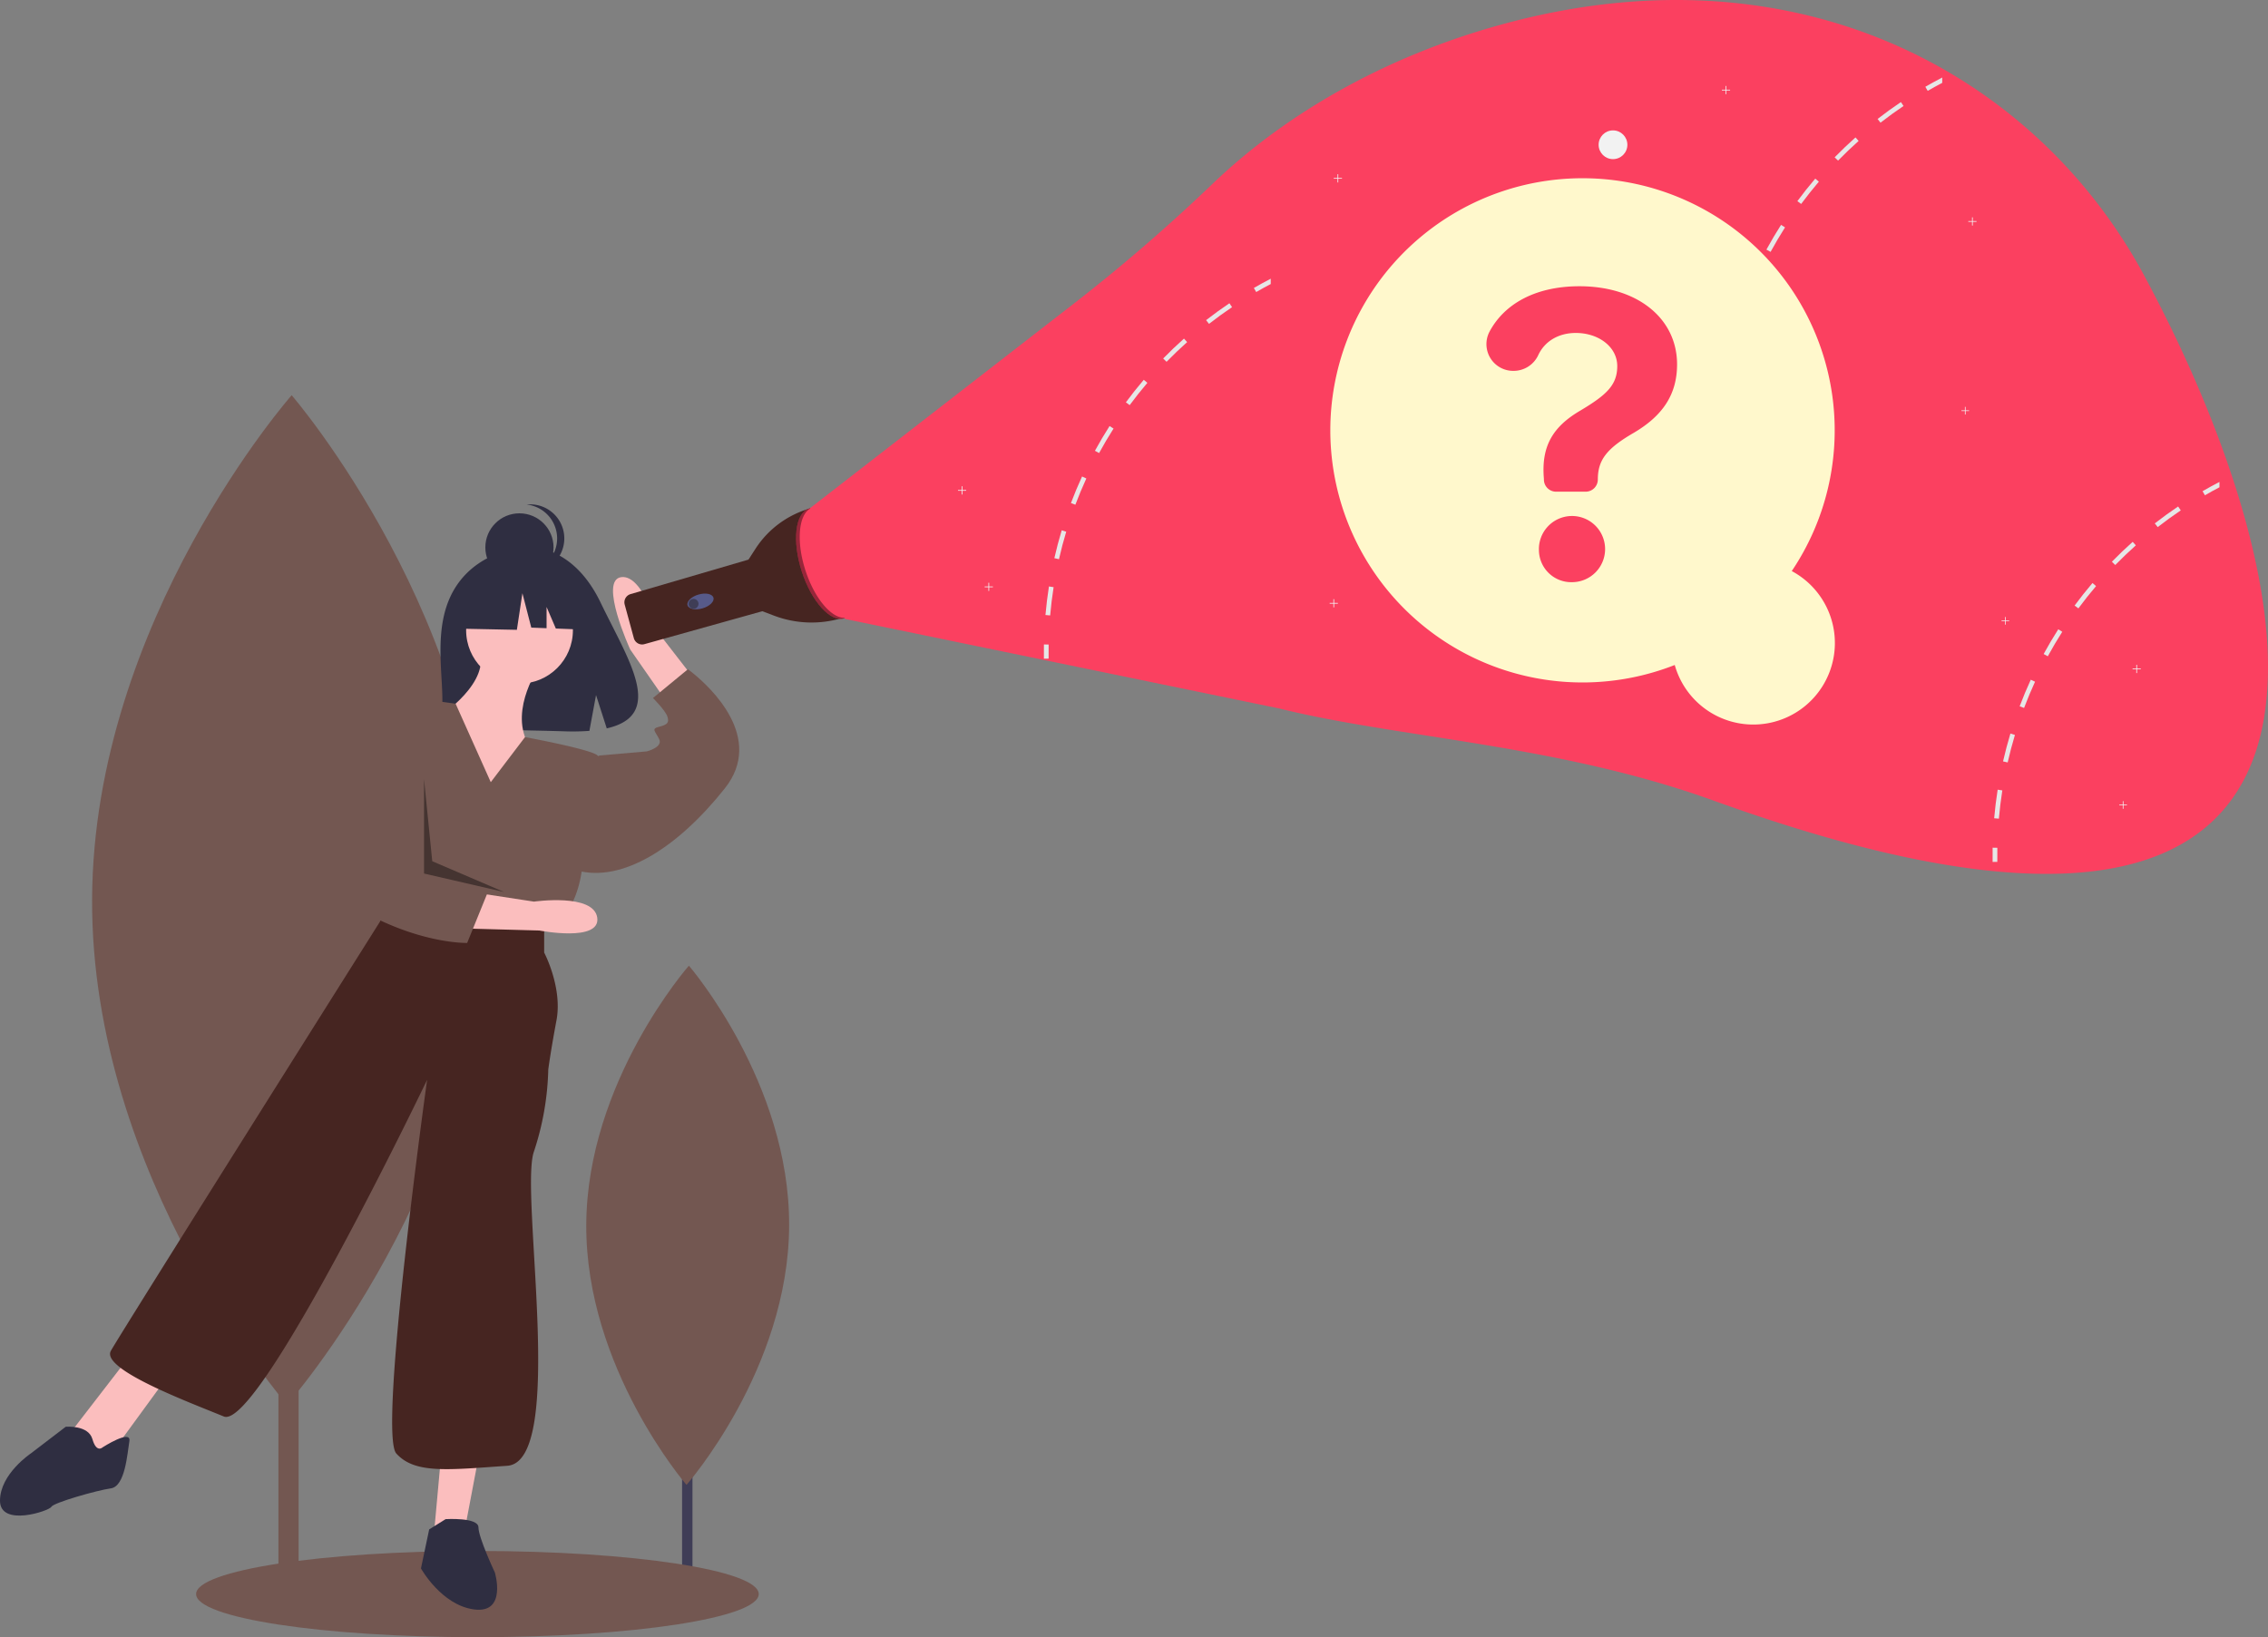
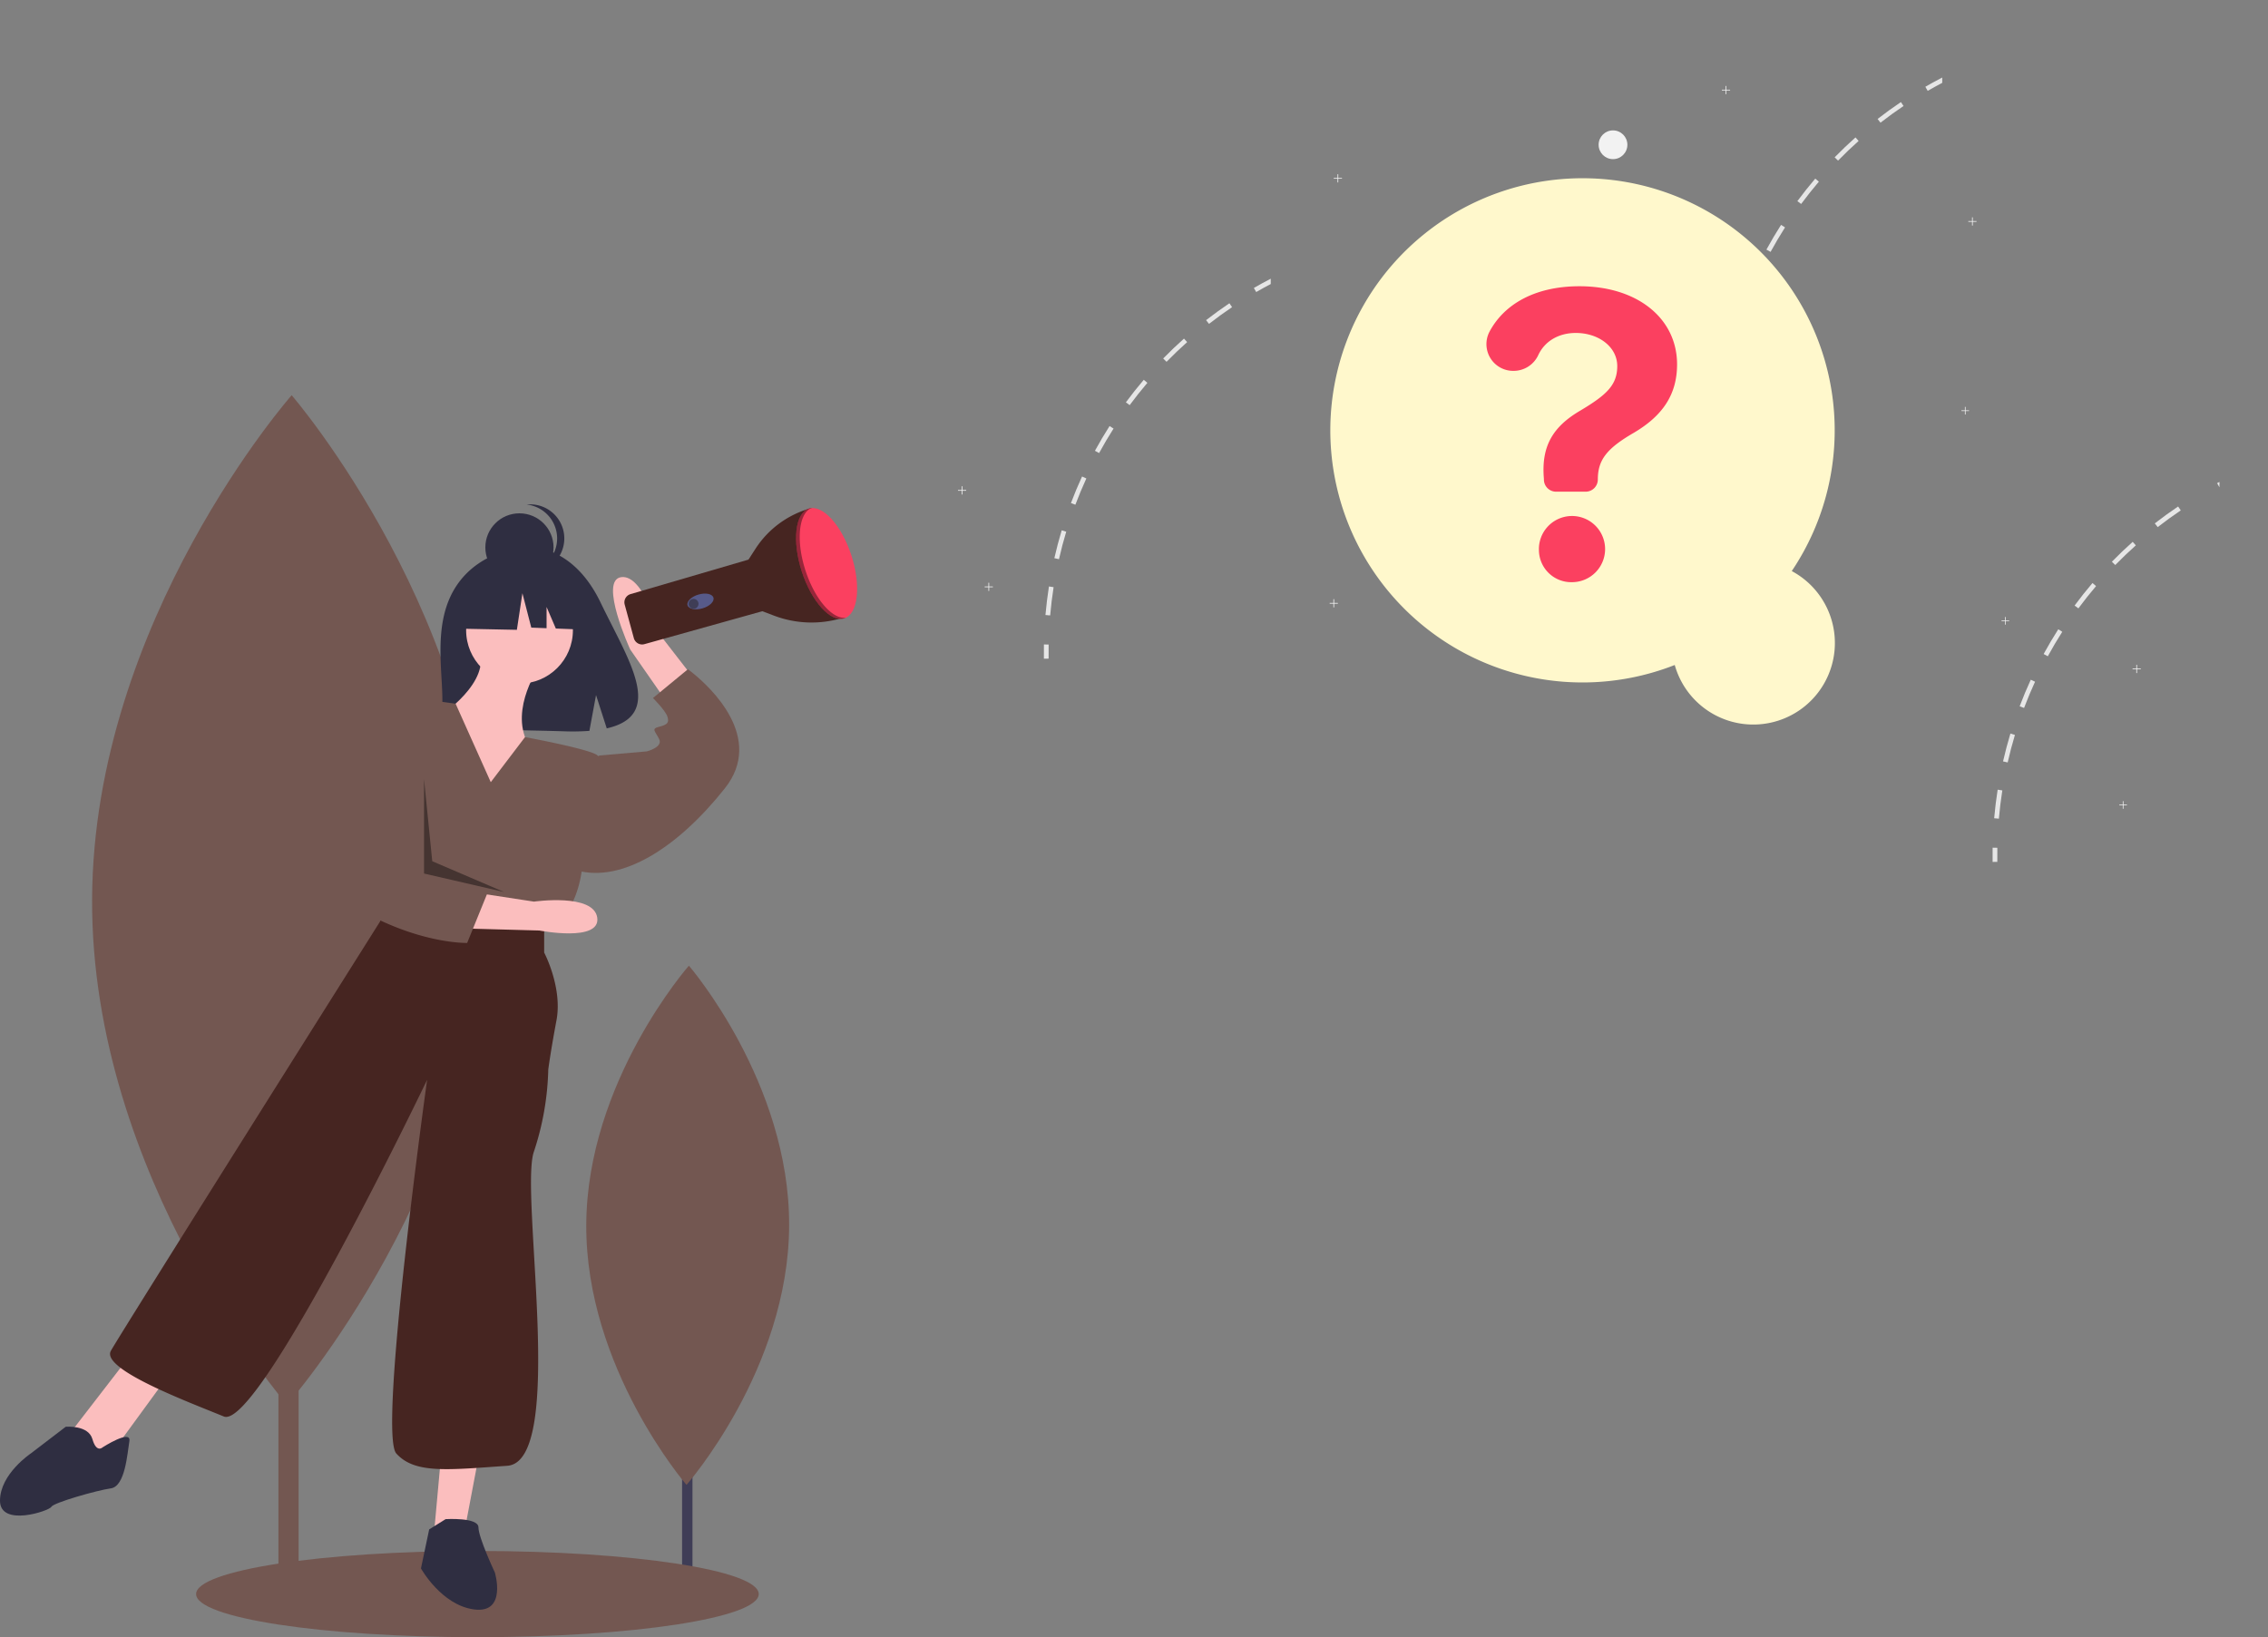
<svg xmlns="http://www.w3.org/2000/svg" id="undraw_searching_p5ux" width="599.065" height="432.574" viewBox="0 0 599.065 432.574">
  <rect x="0" y="0" width="599.065" height="432.574" fill="#808080" stroke="none" />
  <defs>
    <style>
      .cls-1 {
        fill: #735751;
      }

      .cls-2 {
        fill: #3f3d56;
      }

      .cls-3 {
        fill: #2f2e41;
      }

      .cls-4 {
        fill: #fbbebe;
      }

      .cls-5 {
        fill: #462521;
      }

      .cls-6 {
        opacity: 0.4;
      }

      .cls-7 {
        fill: #575a89;
      }

      .cls-8 {
        fill: #fb4060;
      }

      .cls-9 {
        fill: #f2f2f2;
      }

      .cls-10 {
        fill: #e6e6e6;
      }

      .cls-11 {
        fill: #fff8cc;
      }
    </style>
  </defs>
  <rect id="Rectangle_36" data-name="Rectangle 36" class="cls-1" width="5.333" height="210.639" transform="translate(73.541 210.704)" />
  <path id="Path_115" data-name="Path 115" class="cls-1" d="M915.287,376.886c-.34,73.656,51.481,133.605,51.481,133.605s52.371-59.47,52.71-133.125S968,243.761,968,243.761,915.628,303.23,915.287,376.886Z" transform="translate(-890.96 -139.338)" />
  <rect id="Rectangle_37" data-name="Rectangle 37" class="cls-2" width="2.743" height="108.337" transform="translate(180.166 309.813)" />
  <path id="Path_116" data-name="Path 116" class="cls-1" d="M767.935,590.118c-.175,37.883,26.478,68.716,26.478,68.716s26.936-30.586,27.11-68.469-26.478-68.716-26.478-68.716S768.109,552.236,767.935,590.118Z" transform="translate(-613.08 -266.499)" />
  <ellipse id="Ellipse_47" data-name="Ellipse 47" class="cls-1" cx="74.309" cy="11.39" rx="74.309" ry="11.39" transform="translate(51.797 409.793)" />
  <path id="Path_117" data-name="Path 117" class="cls-3" d="M845.1,328.9c6.3-10.638,18.751-11.133,18.751-11.133s12.137-1.552,19.923,14.649c7.257,15.1,17.273,29.681,1.612,33.216l-2.829-8.8-1.752,9.46a61.269,61.269,0,0,1-6.7.115c-16.771-.541-32.743.158-32.228-5.86C842.559,352.539,839.04,339.133,845.1,328.9Z" transform="translate(-725.121 -173.184)" />
  <path id="Path_118" data-name="Path 118" class="cls-4" d="M915.812,371.6s-8.136,11.391-3.254,20.611-11.39,18.984-11.39,18.984l-11.933-26.035s14.1-9.221,10.306-17.9Z" transform="translate(-773.162 -195.85)" />
  <ellipse id="Ellipse_48" data-name="Ellipse 48" class="cls-4" cx="14.102" cy="14.102" rx="14.102" ry="14.102" transform="translate(123.123 152.423)" />
  <path id="Path_119" data-name="Path 119" class="cls-4" d="M833.37,362.695l-11.785-15.206s-4.15-15.938-10.16-15.13,2.374,19.114,2.374,19.114l11.71,16.831Z" transform="translate(-647.339 -179.867)" />
  <path id="Path_120" data-name="Path 120" class="cls-4" d="M883.4,708.642l-3.8,20.069-8.136,2.17,2.17-23.866Z" transform="translate(-757.025 -323.528)" />
  <path id="Path_121" data-name="Path 121" class="cls-4" d="M1047.963,666.354l-14.645,20.069-5.967,2.712L1022.47,681l14.645-18.984Z" transform="translate(-1003.489 -302.936)" />
  <path id="Path_122" data-name="Path 122" class="cls-1" d="M889.512,413.954l9.048-11.911s17.53,3.232,19.157,4.86-4.339,31.459-4.339,31.459-1.085,8.136-5.966,12.475l-4.882,3.254-40.138-8.136L860.882,428.1a46.869,46.869,0,0,1,12.357-35.839h0l6.984.955Z" transform="translate(-759.88 -207.29)" />
  <path id="Path_123" data-name="Path 123" class="cls-1" d="M795.483,401.124l2.712-1.085,12.475-1.085s4.339-1.085,3.254-3.254-2.17-2.712,0-3.254,2.712-1.085,2.17-2.712-3.8-4.882-3.8-4.882l9.221-7.594s.5.353,1.306,1.006c4.578,3.707,19.064,17.08,8.458,30.453-12.475,15.73-27.12,24.95-39.053,21.7Z" transform="translate(-639.816 -200.426)" />
  <path id="Path_124" data-name="Path 124" class="cls-5" d="M995.287,496.682v7.594s4.882,9.221,3.254,17.9-2.17,13.018-2.17,13.018a74.057,74.057,0,0,1-3.8,21.7c-3.8,10.848,8.678,81.9-7.051,82.988s-24.408,2.17-29.29-3.254S964.37,537.9,964.37,537.9s-44.477,92.751-53.7,88.954S878.128,614.383,880.84,609.5,951.894,496.14,951.894,496.14l2.17-4.882Z" transform="translate(-851.552 -252.592)" />
  <path id="Path_125" data-name="Path 125" class="cls-3" d="M916.641,791.221s8.678-.542,8.678,2.17,4.339,11.933,4.339,11.933,3.254,10.848-5.424,9.763-14.1-10.848-14.1-10.848l2.17-10.306Z" transform="translate(-798.942 -389.834)" />
  <path id="Path_126" data-name="Path 126" class="cls-3" d="M1116.3,751.659s7.594-4.882,7.051-1.627-1.085,11.933-4.882,12.475-15.187,3.8-15.73,4.882-13.56,5.424-13.56-1.627,8.136-12.475,8.136-12.475l9.221-7.051s5.966-.542,7.051,3.254S1116.3,751.659,1116.3,751.659Z" transform="translate(-1089.179 -369.257)" />
  <ellipse id="Ellipse_49" data-name="Ellipse 49" class="cls-3" cx="9.006" cy="9.006" rx="9.006" ry="9.006" transform="translate(128.198 135.628)" />
  <path id="Path_127" data-name="Path 127" class="cls-3" d="M885.484,305.93a9.006,9.006,0,0,0-8.057-8.955,9.1,9.1,0,0,1,.947-.051,9.006,9.006,0,1,1,0,18.012,9.1,9.1,0,0,1-.948-.051A9.006,9.006,0,0,0,885.484,305.93Z" transform="translate(-738.326 -163.666)" />
  <path id="Path_128" data-name="Path 128" class="cls-3" d="M818.224,279.753l12.3-6.446,16.993,2.637,3.516,15.528-8.752-.337-2.445-5.7v5.611l-4.038-.155-2.344-9.083-1.465,9.668-14.356-.293Z" transform="translate(-695.463 -125.065)" />
  <path id="Path_129" data-name="Path 129" class="cls-4" d="M861.31,495.34l18.977.513s16.193,3.151,15.284-3.385-16.706-4.25-16.706-4.25l-17.292-2.638Z" transform="translate(-737.813 -249.995)" />
  <path id="Path_130" data-name="Path 130" class="cls-1" d="M928.253,390.523a4.05,4.05,0,0,0-4.467,2.781c-3.715,11.707-15.161,50.885-3.789,56.26,13.394,6.331,23.168,6.052,23.168,6.052l5.232-12.881-4.763-4.47-5.085-32.693-2.436-13.859Z" transform="translate(-819.77 -206.475)" />
  <path id="Path_131" data-name="Path 131" class="cls-6" d="M858.969,379.515l2.17,21.7,18.984,8.136-21.154-4.882Z" transform="translate(-746.965 -173.665)" />
  <path id="Path_132" data-name="Path 132" class="cls-5" d="M791.567,298.705h0a25.406,25.406,0,0,0-14.836,10.777l-1.774,2.748-.089.114-31.126,9.108a2.269,2.269,0,0,0-1.552,2.775l2.416,8.86a2.269,2.269,0,0,0,2.8,1.588l31.134-8.7h0l3.127,1.182a27.942,27.942,0,0,0,17.965.611h0Z" transform="translate(-577.183 -164.481)" />
  <ellipse id="Ellipse_50" data-name="Ellipse 50" class="cls-7" cx="1.901" cy="3.564" rx="1.901" ry="3.564" transform="matrix(-0.281, -0.96, 0.96, -0.281, 182.14, 161.742)" />
  <ellipse id="Ellipse_51" data-name="Ellipse 51" class="cls-2" cx="1.307" cy="1.307" rx="1.307" ry="1.307" transform="translate(181.889 158.236)" />
  <ellipse id="Ellipse_52" data-name="Ellipse 52" class="cls-8" cx="15.236" cy="6.89" rx="15.236" ry="6.89" transform="translate(216.482 165.501) rotate(-107.966)" />
  <path id="Path_133" data-name="Path 133" class="cls-6" d="M742.8,315.234c-2.5-7.713-1.821-14.9,1.47-16.465a3.2,3.2,0,0,0-.583.129c-3.62,1.174-4.45,8.614-1.854,16.619s7.634,13.542,11.254,12.368a3.19,3.19,0,0,0,.384-.154C749.91,328.184,745.259,322.816,742.8,315.234Z" transform="translate(-530.051 -164.51)" />
-   <path id="Path_134" data-name="Path 134" class="cls-8" d="M47.765,185.5l70.641-54.8a467.509,467.509,0,0,0,35.915-31.126c20.137-19.194,47.473-34.54,79.3-42.711C310.947,37.011,372.2,72.209,400.067,123.891c42.576,78.976,75.2,207.132-113.576,138.915-41.286-14.919-83.077-16.5-114.765-24.363L56.986,214.785Z" transform="translate(166.21 -51.242)" />
  <ellipse id="Ellipse_53" data-name="Ellipse 53" class="cls-9" cx="3.797" cy="3.797" rx="3.797" ry="3.797" transform="translate(422.258 34.451)" />
  <path id="Path_135" data-name="Path 135" class="cls-9" d="M450.949,85.861h.988v-.988h.193v.988h.988v.193h-.988v.988h-.193v-.988h-.988Z" transform="translate(-98.65 -38.838)" />
  <path id="Path_136" data-name="Path 136" class="cls-9" d="M633.949,237.861h.988v-.988h.193v.988h.988v.193h-.988v.988h-.193v-.988h-.988Z" transform="translate(-380.91 -108.392)" />
  <path id="Path_137" data-name="Path 137" class="cls-9" d="M620.949,284.861h.988v-.988h.193v.988h.988v.193h-.988v.988h-.193v-.988h-.988Z" transform="translate(-360.859 -129.9)" />
  <path id="Path_138" data-name="Path 138" class="cls-9" d="M61.949,324.861h.988v-.988h.193v.988h.988v.193H63.13v.988h-.193v-.988h-.988Z" transform="translate(501.344 -148.203)" />
  <path id="Path_139" data-name="Path 139" class="cls-9" d="M141.949,106.861h.988v-.988h.193v.988h.988v.193h-.988v.988h-.193v-.988h-.988Z" transform="translate(377.952 -48.447)" />
  <path id="Path_140" data-name="Path 140" class="cls-9" d="M452.949,292.861h.988v-.988h.193v.988h.988v.193h-.988v.988h-.193v-.988h-.988Z" transform="translate(-101.735 -133.56)" />
  <path id="Path_141" data-name="Path 141" class="cls-9" d="M261.949,42.861h.988v-.988h.193v.988h.988v.193h-.988v.988h-.193v-.988h-.988Z" transform="translate(192.864 -19.161)" />
  <path id="Path_142" data-name="Path 142" class="cls-10" d="M313.067,238.915l1.231.19c-.385,2.462-.689,4.979-.911,7.469l-1.242-.108C312.367,243.943,312.677,241.4,313.067,238.915Z" transform="translate(141.366 -137.121)" />
  <path id="Path_143" data-name="Path 143" class="cls-10" d="M307.947,211.575l1.193.363c-.721,2.387-1.367,4.833-1.915,7.268l-1.22-.277C306.564,216.467,307.22,213.994,307.947,211.575Z" transform="translate(149.855 -124.61)" />
  <path id="Path_144" data-name="Path 144" class="cls-10" d="M299.139,185.355l1.134.521c-1.041,2.273-2.018,4.605-2.9,6.937l-1.166-.439C297.1,190.014,298.082,187.649,299.139,185.355Z" transform="translate(164.037 -112.612)" />
  <path id="Path_145" data-name="Path 145" class="cls-10" d="M286.817,160.775l1.052.667c-1.34,2.1-2.625,4.285-3.819,6.471l-1.1-.6C284.159,165.1,285.461,162.9,286.817,160.775Z" transform="translate(183.628 -101.364)" />
  <path id="Path_146" data-name="Path 146" class="cls-10" d="M271.209,138.245l.949.808c-1.616,1.9-3.189,3.884-4.676,5.89l-1-.743C267.982,142.172,269.571,140.165,271.209,138.245Z" transform="translate(208.272 -91.055)" />
  <path id="Path_147" data-name="Path 147" class="cls-10" d="M252.625,118.185l.83.928c-1.866,1.665-3.694,3.417-5.435,5.2l-.895-.873C248.888,121.635,250.737,119.866,252.625,118.185Z" transform="translate(237.477 -81.875)" />
  <path id="Path_148" data-name="Path 148" class="cls-10" d="M231.407,100.965l.7,1.031c-2.072,1.394-4.122,2.88-6.091,4.415l-.77-.982C227.241,103.878,229.313,102.375,231.407,100.965Z" transform="translate(270.693 -73.995)" />
  <path id="Path_149" data-name="Path 149" class="cls-10" d="M210.869,89.006v1.41c-1.3.678-2.582,1.389-3.84,2.115l-.624-1.079Q208.6,90.182,210.869,89.006Z" transform="translate(302.149 -68.523)" />
  <path id="Path_150" data-name="Path 150" class="cls-10" d="M315.835,267.2l-1.247-.023c-.023,1.259-.025,2.525-.005,3.762l1.247-.019C315.811,269.7,315.813,268.447,315.835,267.2Z" transform="translate(138.514 -150.055)" />
  <path id="Path_151" data-name="Path 151" class="cls-10" d="M178.067,435.915l1.231.19c-.385,2.462-.689,4.979-.911,7.469l-1.242-.108C177.367,440.943,177.677,438.4,178.067,435.915Z" transform="translate(349.59 -227.268)" />
  <path id="Path_152" data-name="Path 152" class="cls-10" d="M172.947,408.575l1.193.363c-.721,2.387-1.367,4.833-1.915,7.268L171,415.93C171.564,413.468,172.22,410.994,172.947,408.575Z" transform="translate(358.079 -214.757)" />
  <path id="Path_153" data-name="Path 153" class="cls-10" d="M164.139,382.355l1.134.521c-1.041,2.273-2.018,4.605-2.9,6.937l-1.166-.439C162.1,387.014,163.082,384.649,164.139,382.355Z" transform="translate(372.262 -202.759)" />
  <path id="Path_154" data-name="Path 154" class="cls-10" d="M151.817,357.775l1.052.667c-1.34,2.1-2.625,4.285-3.819,6.471l-1.1-.6C149.159,362.1,150.461,359.9,151.817,357.775Z" transform="translate(391.852 -191.511)" />
  <path id="Path_155" data-name="Path 155" class="cls-10" d="M136.209,335.245l.949.808c-1.616,1.9-3.189,3.884-4.675,5.891l-1-.743C132.982,339.172,134.571,337.165,136.209,335.245Z" transform="translate(416.496 -181.201)" />
  <path id="Path_156" data-name="Path 156" class="cls-10" d="M117.625,315.185l.83.927c-1.866,1.665-3.694,3.417-5.435,5.2l-.895-.873C113.888,318.635,115.737,316.866,117.625,315.185Z" transform="translate(445.701 -172.022)" />
  <path id="Path_157" data-name="Path 157" class="cls-10" d="M96.407,297.965l.7,1.031c-2.072,1.394-4.122,2.88-6.091,4.415l-.77-.982C92.241,300.878,94.313,299.375,96.407,297.965Z" transform="translate(478.917 -164.142)" />
-   <path id="Path_158" data-name="Path 158" class="cls-10" d="M75.869,286.005v1.41c-1.3.678-2.582,1.389-3.84,2.115l-.624-1.079Q73.6,287.182,75.869,286.005Z" transform="translate(510.374 -158.669)" />
+   <path id="Path_158" data-name="Path 158" class="cls-10" d="M75.869,286.005v1.41l-.624-1.079Q73.6,287.182,75.869,286.005Z" transform="translate(510.374 -158.669)" />
  <path id="Path_159" data-name="Path 159" class="cls-10" d="M180.835,464.2l-1.247-.023c-.023,1.259-.025,2.525-.005,3.762l1.247-.02C180.811,466.7,180.813,465.447,180.835,464.2Z" transform="translate(346.738 -240.201)" />
  <path id="Path_160" data-name="Path 160" class="cls-10" d="M640.067,336.915l1.231.19c-.385,2.463-.689,4.979-.911,7.469l-1.242-.109C639.367,341.943,639.677,339.4,640.067,336.915Z" transform="translate(-363 -181.965)" />
  <path id="Path_161" data-name="Path 161" class="cls-10" d="M634.947,309.575l1.193.363c-.721,2.387-1.367,4.833-1.915,7.268l-1.22-.277C633.564,314.467,634.22,311.994,634.947,309.575Z" transform="translate(-354.511 -169.455)" />
  <path id="Path_162" data-name="Path 162" class="cls-10" d="M626.139,283.355l1.134.521c-1.041,2.273-2.018,4.6-2.9,6.937l-1.166-.439C624.1,288.014,625.082,285.649,626.139,283.355Z" transform="translate(-340.328 -157.457)" />
  <path id="Path_163" data-name="Path 163" class="cls-10" d="M613.817,258.775l1.052.667c-1.34,2.1-2.625,4.285-3.818,6.471l-1.1-.6C611.159,263.1,612.461,260.9,613.817,258.775Z" transform="translate(-320.738 -146.209)" />
  <path id="Path_164" data-name="Path 164" class="cls-10" d="M598.209,236.245l.949.808c-1.616,1.9-3.189,3.884-4.676,5.891l-1-.743C594.982,240.172,596.571,238.165,598.209,236.245Z" transform="translate(-296.094 -135.899)" />
  <path id="Path_165" data-name="Path 165" class="cls-10" d="M579.625,216.185l.83.928c-1.866,1.665-3.694,3.417-5.435,5.2l-.895-.873C575.888,219.635,577.737,217.866,579.625,216.185Z" transform="translate(-266.889 -126.72)" />
  <path id="Path_166" data-name="Path 166" class="cls-10" d="M558.407,198.965l.7,1.031c-2.072,1.394-4.122,2.88-6.091,4.415l-.77-.982C554.241,201.878,556.313,200.375,558.407,198.965Z" transform="translate(-233.673 -118.84)" />
  <path id="Path_167" data-name="Path 167" class="cls-10" d="M537.869,187.005v1.41c-1.3.678-2.582,1.389-3.84,2.115l-.624-1.079Q535.6,188.182,537.869,187.005Z" transform="translate(-202.217 -113.367)" />
  <path id="Path_168" data-name="Path 168" class="cls-10" d="M642.835,365.2l-1.247-.023c-.023,1.259-.025,2.525-.005,3.762l1.247-.019C642.812,367.7,642.813,366.447,642.835,365.2Z" transform="translate(-365.852 -194.899)" />
  <path id="Path_169" data-name="Path 169" class="cls-9" d="M145.573,199.119h.919v-.92h.18v.92h.92v.179h-.92v.92h-.18v-.92h-.919Z" transform="translate(372.513 -90.695)" />
  <path id="Path_170" data-name="Path 170" class="cls-9" d="M126.032,301.476h.919v-.92h.18v.92h.92v.18h-.92v.919h-.18v-.919h-.919Z" transform="translate(402.653 -137.534)" />
  <path id="Path_171" data-name="Path 171" class="cls-9" d="M68.695,391.183h.92v-.919h.18v.919h.919v.18h-.919v.92h-.18v-.92h-.92Z" transform="translate(491.09 -178.584)" />
  <path id="Path_172" data-name="Path 172" class="cls-11" d="M380.57,241.858a66.613,66.613,0,1,0-30.907,24.816,21.548,21.548,0,1,0,30.907-24.816Z" transform="translate(92.701 -90.971)" />
  <path id="Path_173" data-name="Path 173" class="cls-8" d="M360.137,190.679c15.271,0,25.777,8.47,25.777,20.646,0,8.063-3.909,13.642-11.443,18.081-7.086,4.113-9.488,7.126-9.488,12.339h0a3.217,3.217,0,0,1-3.217,3.217h-7.807a3.217,3.217,0,0,1-3.215-3.1l-.014-.4c-.692-8.389,2.24-13.6,9.611-17.918,6.882-4.113,9.773-6.719,9.773-11.769s-4.887-8.755-10.954-8.755c-4.612,0-8.262,2.245-9.936,5.91a7.188,7.188,0,0,1-6.57,4.108h0a7.066,7.066,0,0,1-6.31-10.3C340.258,195.339,348.514,190.679,360.137,190.679Zm-10.71,69.8a8.742,8.742,0,1,1,8.715,8.389A8.529,8.529,0,0,1,349.427,260.477Z" transform="translate(57.064 -115.048)" />
</svg>